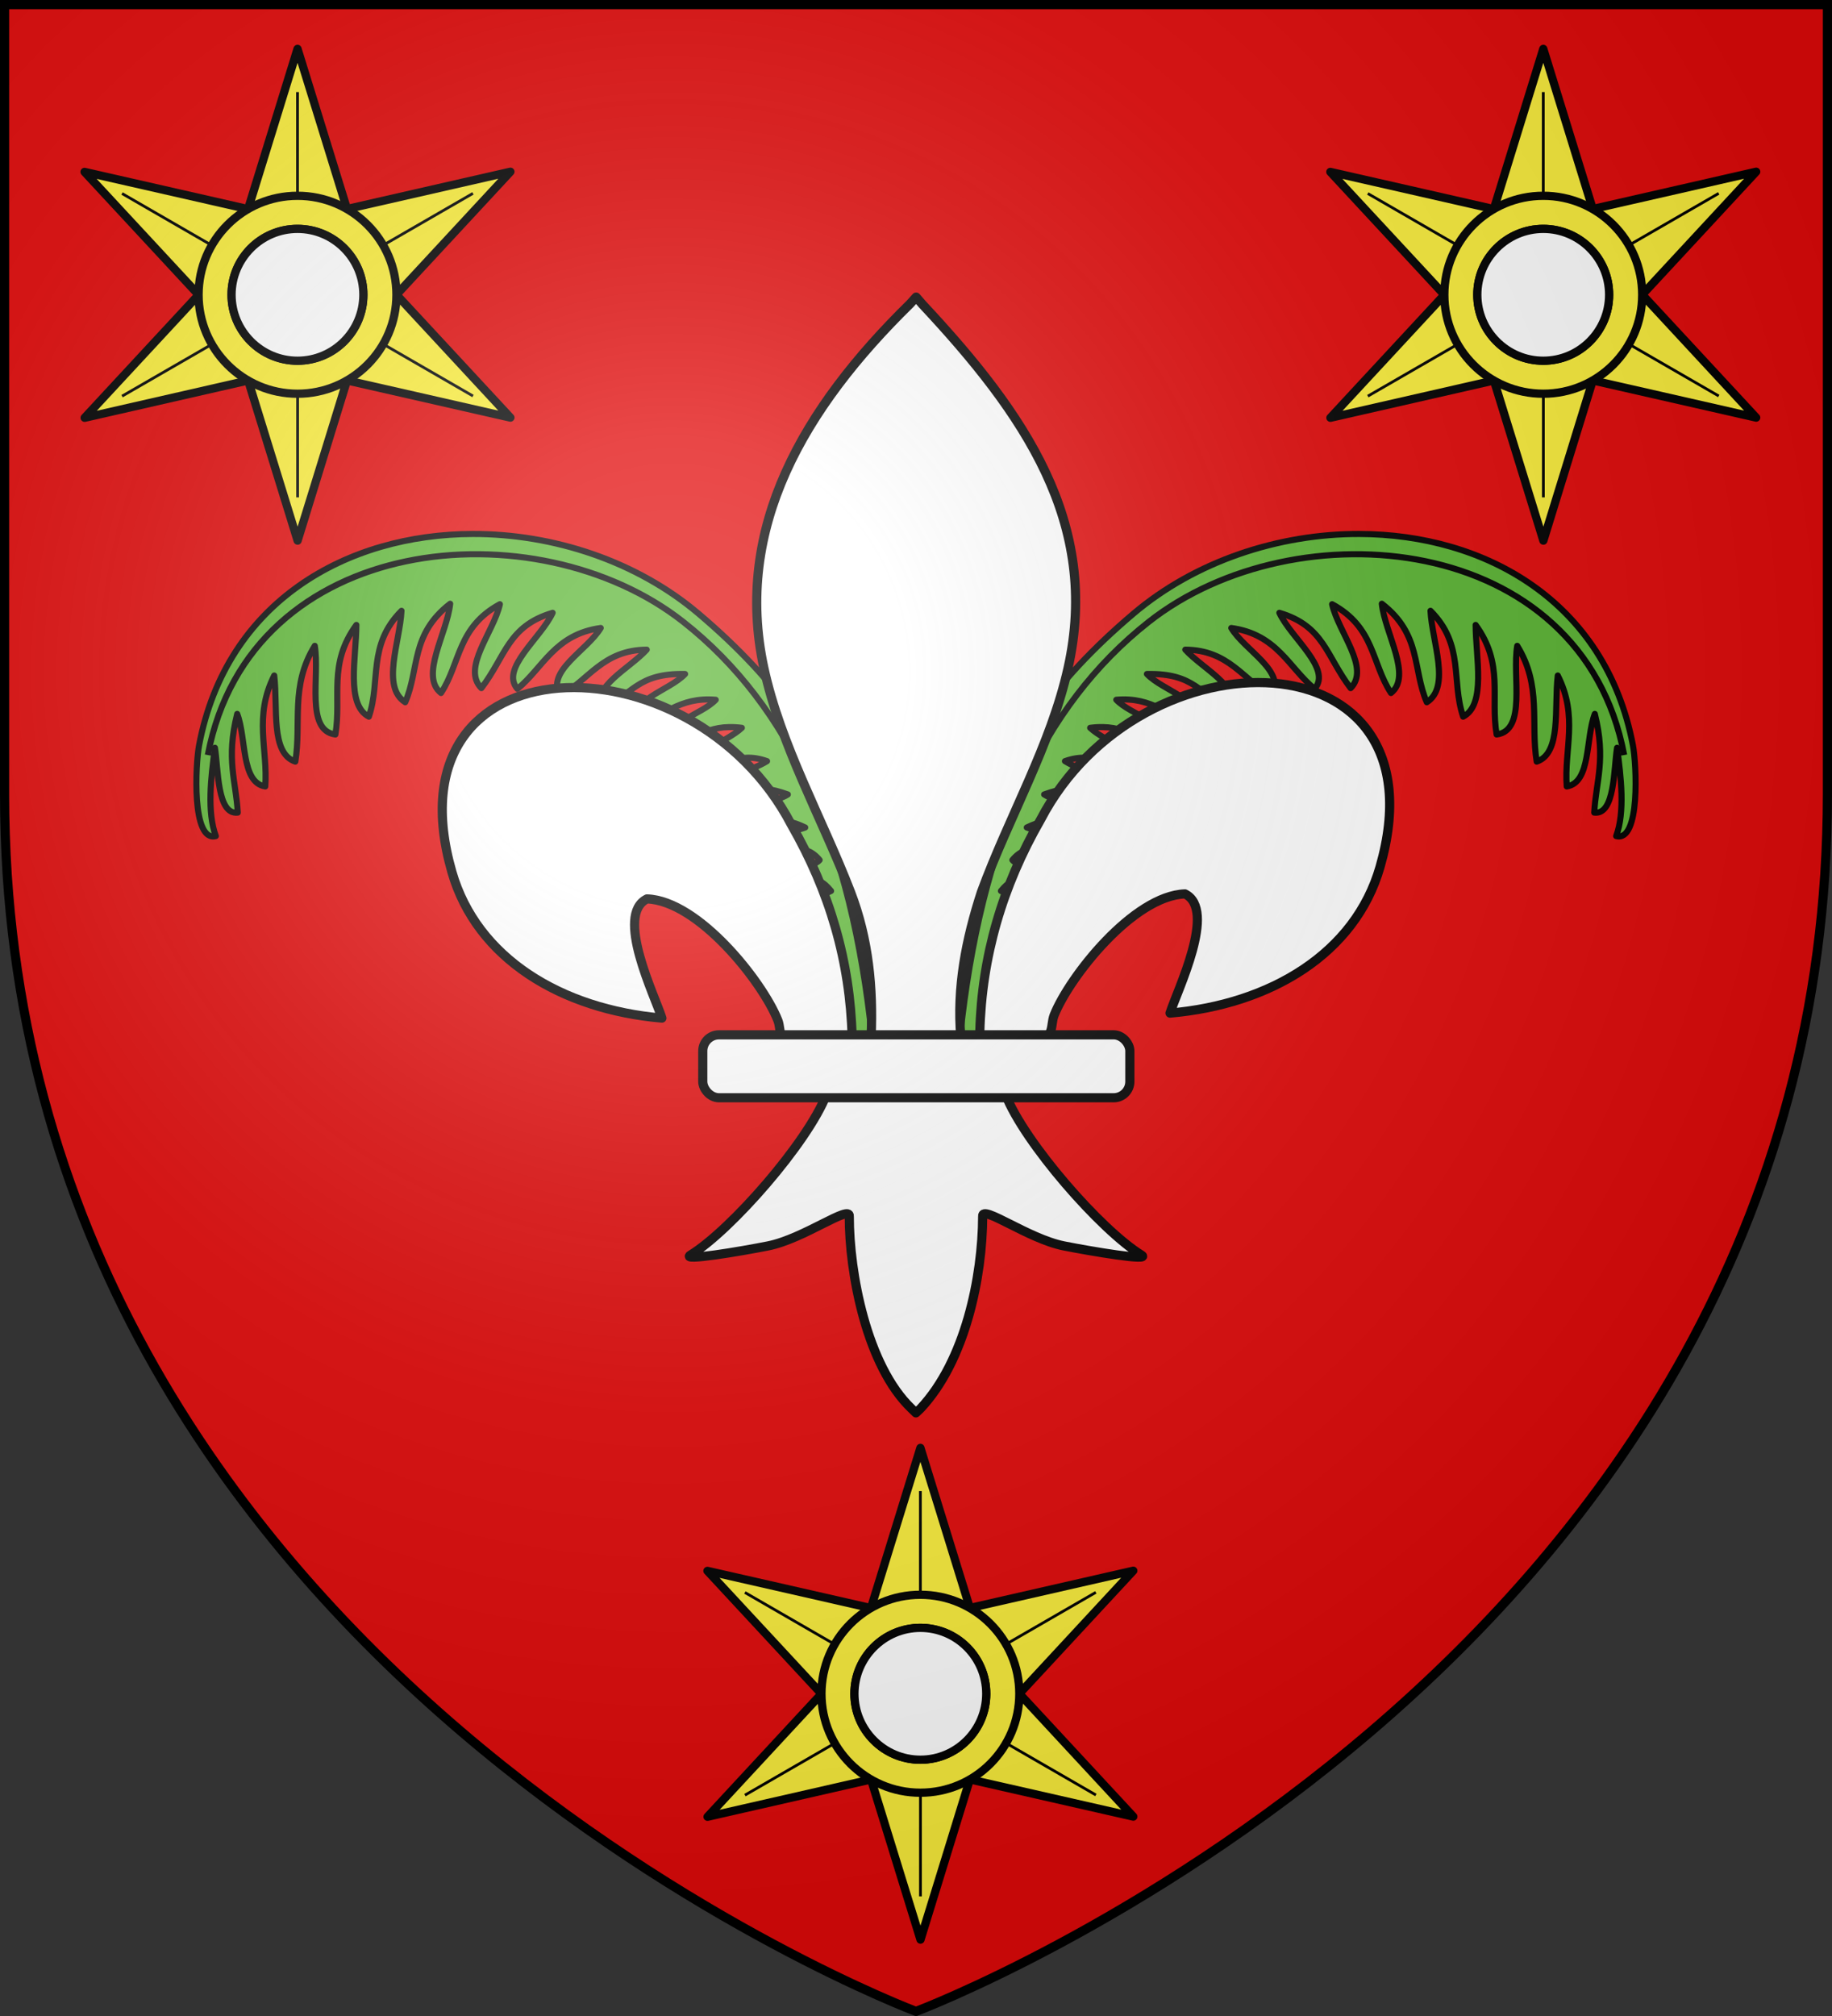
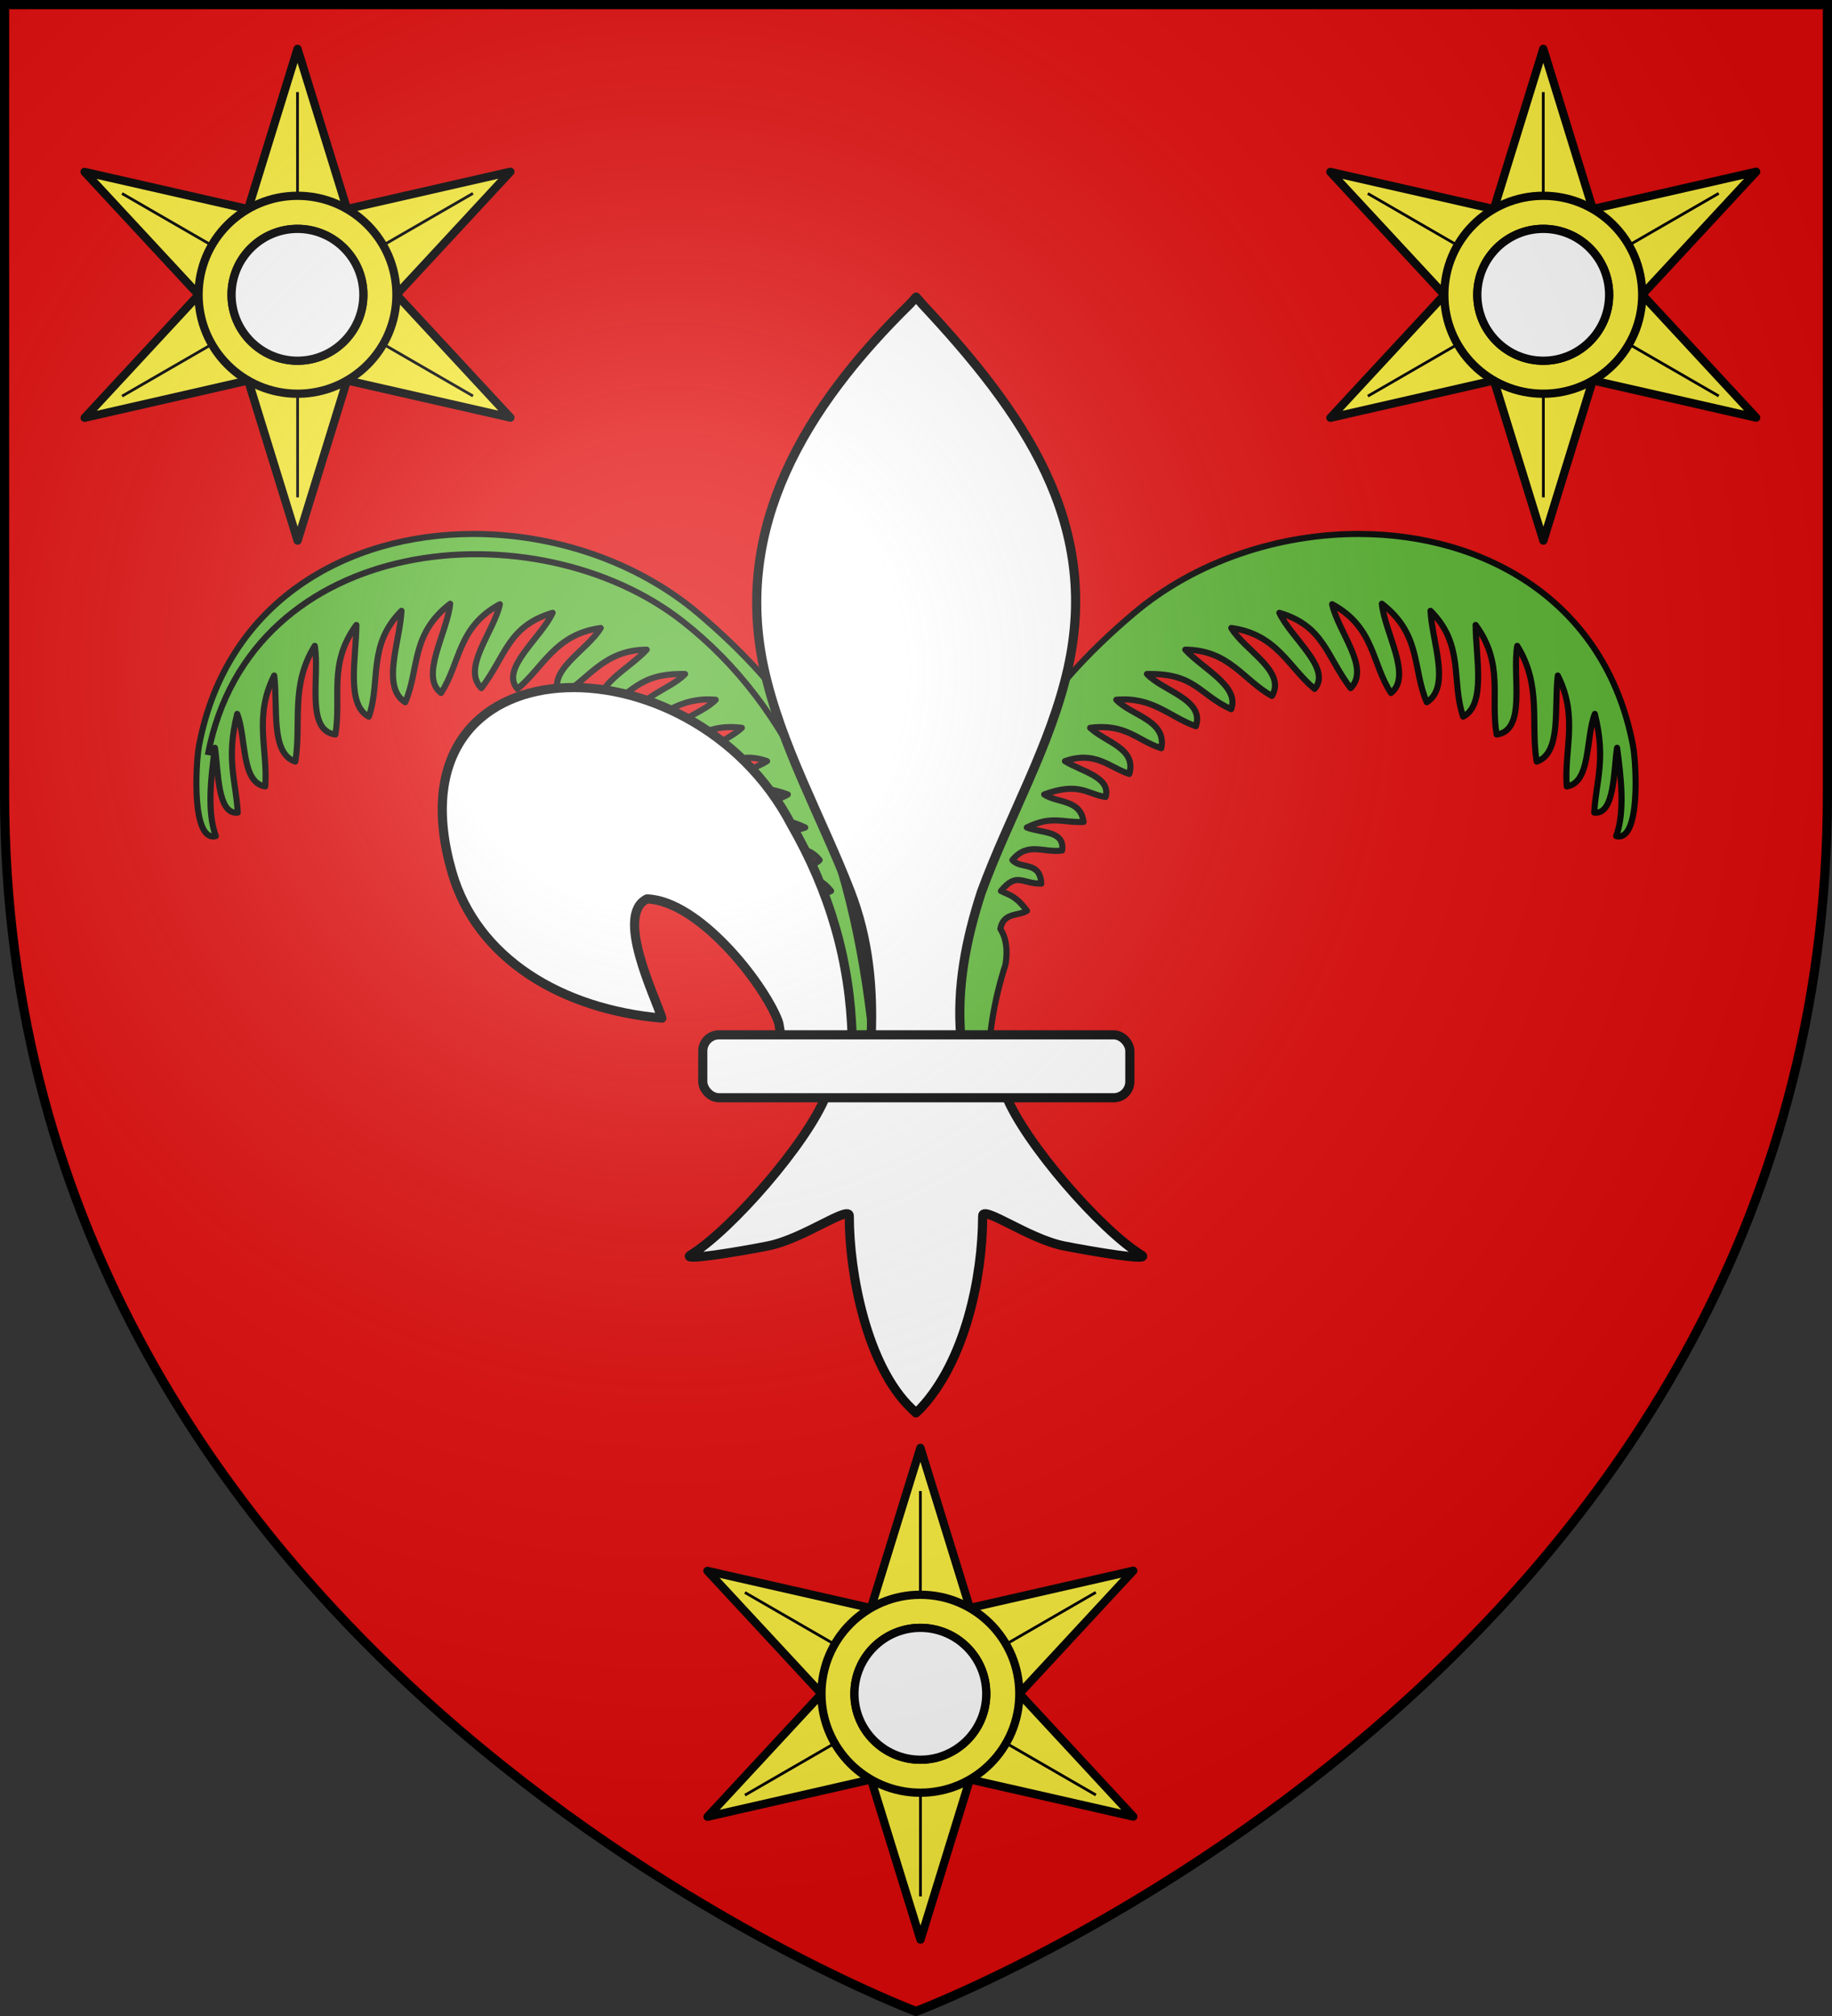
<svg xmlns="http://www.w3.org/2000/svg" xmlns:xlink="http://www.w3.org/1999/xlink" width="600" height="660" version="1.0">
  <rect width="100%" height="100%" fill="#333333" stroke="none" />
  <defs>
    <radialGradient id="d" cx="-80" cy="-80" r="405" gradientUnits="userSpaceOnUse">
      <stop offset="0" style="stop-color:#fff;stop-opacity:.31" />
      <stop offset=".19" style="stop-color:#fff;stop-opacity:.25" />
      <stop offset=".6" style="stop-color:#6b6b6b;stop-opacity:.125" />
      <stop offset="1" style="stop-color:#000;stop-opacity:.125" />
    </radialGradient>
    <path id="a" d="M-298.5-298.5h597V-40C298.5 246.31 0 358.5 0 358.5S-298.5 246.31-298.5-40z" />
  </defs>
  <use xlink:href="#a" width="600" height="660" style="fill:#e20909" transform="translate(300 300)" />
  <g transform="translate(300 300)">
    <path d="M144.476-125.19c-26.528-.069-53.77 8.951-73.97 26.062C16.704-53.55 16.447-15.168 10.57 50.685h12.5c-.26-11.188 1.683-23.075 5.5-34.938.754-4.544.294-8.479-1.687-11.656.995-5.41 5.701-4.136 8.719-5.906-3.844-5.175-5.966-5.16-8.532-6.5 5.237-6.334 6.848-2.325 13.22-2.406-.428-7.55-6.642-4.54-9.47-7.72 5.038-6.14 10.333-2.229 16.282-3.124.995-6.618-6.949-5.66-11.563-7.531 8.434-4.067 11.529-1.497 18.594-1.813-1.002-7.519-8.464-6.052-12.906-9 11.528-4.236 14.119-.05 20.125.813 1.81-6.507-7.883-8.342-13.313-11.72 10.059-3.535 14.718 2.2 21.094 4.188.005-.004-.005-.026 0-.031 2.32-8.405-7.634-10.2-12.844-15.062 11.938-1.52 15.691 4.385 23.313 6.656 1.805-9.176-9.83-10.625-14.75-15.844 12.086-1.051 17.358 5.633 26.062 8.656 2.92-8.763-10.68-11.416-16.031-17.093 15.864-.318 17.043 6.755 27.594 11.53 2.861-7.563-9.312-13.222-15.032-19.5 14.44.129 18.97 9.955 28.375 15.157 4.799-8.112-8.873-14.833-13.312-22.25 15.054 2.07 18.848 12.99 27.281 19.938 5.782-6.604-7.684-16.606-11.531-24.907 14.68 4.34 15.348 14.213 23.344 24.657 6.533-6.582-4.038-18.31-6.063-27.47 13.976 7.567 12.892 19.343 19.281 29.063 7.034-5.552-1.97-19.488-3-29.218 13.028 10.07 10.011 21.36 14.72 32.25 7.937-5.062 1.732-19.757 1.218-29.938 11.217 11.287 6.692 22.819 10.687 34.656 7.607-3.89 4.14-19.45 4.094-30.031 9.351 12.831 4.807 23.509 6.875 35.875 9.923-1.317 5.05-19.144 6.75-29.031 8.113 13.1 4.305 25.3 6.375 37.906 8.194-2.769 5.661-17.602 6.906-28.187 6.805 13.483 2.024 24.262 2.938 36.312 7.999-1.279 6.123-15.829 9.187-23.75 3.75 14.866.381 22.006-.187 32.313 6.819.845 6.342-14.266 7.483-21.222 1.31 9.605 2.631 21.034-.296 28.909 7.985 2.069 6.66-23.572 5.473-29.787-9.017-47.23-48.569-69.013-89.566-69.12z" style="fill:#5ab532;fill-opacity:1;fill-rule:nonzero;stroke:#000;stroke-width:2;stroke-linecap:butt;stroke-linejoin:round;stroke-miterlimit:4;stroke-dasharray:none;stroke-dashoffset:0;stroke-opacity:1" transform="translate(.747)" />
-     <path d="M313.67 339.581c6.742-64.01 26.684-108.336 61.806-135.993 48.07-37.855 141.86-29.609 155.707 43.6" style="opacity:1;fill:none;fill-opacity:1;fill-rule:nonzero;stroke:#000;stroke-width:2;stroke-linecap:butt;stroke-linejoin:round;stroke-miterlimit:4;stroke-dasharray:none;stroke-dashoffset:0;stroke-opacity:1" transform="translate(-299.253 -300)" />
    <path d="M144.476-125.19c-26.528-.069-53.77 8.951-73.97 26.062C16.704-53.55 16.447-15.168 10.57 50.685h12.5c-.26-11.188 1.683-23.075 5.5-34.938.754-4.544.294-8.479-1.687-11.656.995-5.41 5.701-4.136 8.719-5.906-3.844-5.175-5.966-5.16-8.532-6.5 5.237-6.334 6.848-2.325 13.22-2.406-.428-7.55-6.642-4.54-9.47-7.72 5.038-6.14 10.333-2.229 16.282-3.124.995-6.618-6.949-5.66-11.563-7.531 8.434-4.067 11.529-1.497 18.594-1.813-1.002-7.519-8.464-6.052-12.906-9 11.528-4.236 14.119-.05 20.125.813 1.81-6.507-7.883-8.342-13.313-11.72 10.059-3.535 14.718 2.2 21.094 4.188.005-.004-.005-.026 0-.031 2.32-8.405-7.634-10.2-12.844-15.062 11.938-1.52 15.691 4.385 23.313 6.656 1.805-9.176-9.83-10.625-14.75-15.844 12.086-1.051 17.358 5.633 26.062 8.656 2.92-8.763-10.68-11.416-16.031-17.093 15.864-.318 17.043 6.755 27.594 11.53 2.861-7.563-9.312-13.222-15.032-19.5 14.44.129 18.97 9.955 28.375 15.157 4.799-8.112-8.873-14.833-13.312-22.25 15.054 2.07 18.848 12.99 27.281 19.938 5.782-6.604-7.684-16.606-11.531-24.907 14.68 4.34 15.348 14.213 23.344 24.657 6.533-6.582-4.038-18.31-6.063-27.47 13.976 7.567 12.892 19.343 19.281 29.063 7.034-5.552-1.97-19.488-3-29.218 13.028 10.07 10.011 21.36 14.72 32.25 7.937-5.062 1.732-19.757 1.218-29.938 11.217 11.287 6.692 22.819 10.687 34.656 7.607-3.89 4.14-19.45 4.094-30.031 9.351 12.831 4.807 23.509 6.875 35.875 9.923-1.317 5.05-19.144 6.75-29.031 8.113 13.1 4.305 25.3 6.375 37.906 8.194-2.769 5.661-17.602 6.906-28.187 6.805 13.483 2.024 24.262 2.938 36.312 7.999-1.279 6.123-15.829 9.187-23.75 3.75 14.866.381 22.006-.187 32.313 6.819.845 6.342-14.266 7.483-21.222 1.31 9.605 2.631 21.034-.296 28.909 7.985 2.069 6.66-23.572 5.473-29.787-9.017-47.23-48.569-69.013-89.566-69.12z" style="fill:#5ab532;fill-opacity:1;fill-rule:nonzero;stroke:#000;stroke-width:2;stroke-linecap:butt;stroke-linejoin:round;stroke-miterlimit:4;stroke-dasharray:none;stroke-dashoffset:0;stroke-opacity:1" transform="matrix(-1 0 0 1 -.746 0)" />
    <path d="M313.67 339.581c6.742-64.01 26.684-108.336 61.806-135.993 48.07-37.855 141.86-29.609 155.707 43.6" style="opacity:1;fill:none;fill-opacity:1;fill-rule:nonzero;stroke:#000;stroke-width:2;stroke-linecap:butt;stroke-linejoin:round;stroke-miterlimit:4;stroke-dasharray:none;stroke-dashoffset:0;stroke-opacity:1" transform="matrix(-1 0 0 1 299.254 -300)" />
    <g id="b">
      <path d="M79 1.5 61 59.781l36-.031zm18 58.25 18 31.156 41.469-44.719zm18 31.156-18 31.188 59.469 13.531zm-18 31.188H61.031l18 58.281zM1.5 46.25 43 90.969 60.969 59.78zM43 90.969 1.531 135.688 61 122.125z" style="fill:#fcef3c;fill-opacity:1;fill-rule:nonzero;stroke:#000;stroke-width:3;stroke-linejoin:round;stroke-miterlimit:4;stroke-dasharray:none;stroke-opacity:1" transform="matrix(.9 0 0 .9 -69.654 172.655)" />
      <path d="M78.99 60.938V17.216M104.97 75.917l37.864-21.861M104.988 105.906l37.864 21.861M79.025 120.917v43.721M53.009 105.958 15.145 127.82M52.99 75.969 15.128 54.108" style="fill:none;fill-opacity:1;fill-rule:nonzero;stroke:#000;stroke-width:1;stroke-linejoin:round;stroke-miterlimit:4;stroke-dasharray:none;stroke-opacity:1" transform="matrix(.9 0 0 .9 -69.654 172.655)" />
      <path d="M78.99 54.938c-19.873 0-36 16.127-36 36 0 19.871 16.127 36 36 36 19.871 0 36-16.129 36-36 0-19.873-16.129-36-36-36zm0 12.03c13.234 0 23.968 10.735 23.968 23.97s-10.734 24-23.969 24c-13.234 0-24-10.766-24-24s10.766-23.97 24-23.97z" style="fill:#fcef3c;fill-opacity:1;fill-rule:nonzero;stroke:#000;stroke-width:3;stroke-linejoin:round;stroke-miterlimit:4;stroke-dasharray:none;stroke-opacity:1" transform="matrix(.9 0 0 .9 -69.654 172.655)" />
      <path d="M78.99 66.969c13.234 0 23.968 10.734 23.968 23.969 0 13.234-10.734 24-23.969 24-13.234 0-24-10.766-24-24s10.766-23.97 24-23.97z" style="fill:#fff;fill-opacity:1;fill-rule:nonzero;stroke:#000;stroke-width:3;stroke-linejoin:round;stroke-miterlimit:4;stroke-dasharray:none;stroke-opacity:1" transform="matrix(.9 0 0 .9 -69.654 172.655)" />
    </g>
    <use xlink:href="#b" id="c" width="600" height="660" x="0" y="0" transform="translate(-204 -458)" />
    <use xlink:href="#c" width="600" height="660" transform="translate(408)" />
    <g transform="translate(0 -4)">
-       <path d="M20.899 41.944c.626-24.783 7.37-47.816 19.927-69.644C73.7-90.574 174.111-89.072 151.976-12.175c-8.155 28.336-35.863 44.99-68.78 47.846 2.376-7.466 15.445-33.861 4.895-39.025-16.869.58-37.815 27.082-42.853 39.72-.727 1.815-.523 3.912-1.335 5.696" style="fill:#fff;fill-opacity:1;fill-rule:evenodd;stroke:#000;stroke-width:3;stroke-linecap:butt;stroke-linejoin:round;stroke-miterlimit:4;stroke-dasharray:none;stroke-opacity:1;display:inline" />
      <path d="M-20.918 43.582c-.627-24.782-7.37-47.816-19.928-69.643-32.874-62.875-133.285-61.373-111.15 15.524 8.156 28.336 35.863 44.99 68.78 47.846-2.376-7.466-15.444-33.86-4.895-39.024 16.869.579 37.816 27.082 42.853 39.72.727 1.814.524 3.911 1.336 5.696" style="fill:#fff;fill-opacity:1;fill-rule:evenodd;stroke:#000;stroke-width:3;stroke-linecap:butt;stroke-linejoin:round;stroke-miterlimit:4;stroke-dasharray:none;stroke-opacity:1" />
      <path d="M-1.953-196.519c-34.634 33.94-57.888 73.185-47.864 119.213 5.53 25.393 18.939 48.912 28.394 73.375 5.912 15.348 7.424 31.38 6.724 47.512h29.384c-1.407-16.25 1.675-31.999 6.723-47.512 9.009-24.616 22.716-47.962 28.394-73.375C60.418-124.818 35.5-160.65 2.09-196.37l-2.042-2.367z" style="fill:#fff;fill-opacity:1;fill-rule:nonzero;stroke:#000;stroke-width:3;stroke-linecap:butt;stroke-linejoin:round;stroke-miterlimit:4;stroke-dasharray:none;stroke-opacity:1" />
      <path d="M-29.357 62.394c-6.143 15.652-31.19 44.317-44.495 52.487-3.45 2.12 16.494-1.22 25.424-3 11.712-2.334 26.936-13.679 26.579-9.675-.033 18.336 5.637 48.93 20.419 62.988l1.4 1.355 1.446-1.355c14.774-15.669 20.344-43.217 20.419-62.988-.357-4.004 14.866 7.341 26.578 9.675 8.93 1.78 28.875 5.12 25.424 3-13.304-8.17-38.338-36.835-44.481-52.487z" style="fill:#fff;fill-opacity:1;fill-rule:evenodd;stroke:#000;stroke-width:3;stroke-linecap:butt;stroke-linejoin:round;stroke-miterlimit:4;stroke-dasharray:none;stroke-opacity:1" />
      <rect width="139.871" height="20.601" x="-69.833" y="42.785" ry="5.296" style="fill:#fff;fill-opacity:1;stroke:#000;stroke-width:3;stroke-linejoin:round;stroke-miterlimit:4;stroke-dasharray:none;stroke-opacity:1" />
    </g>
  </g>
  <use xlink:href="#a" width="600" height="660" style="fill:url(#d)" transform="translate(300 300)" />
  <use xlink:href="#a" width="600" height="660" style="fill:none;stroke:#000;stroke-width:3" transform="translate(300 300)" />
</svg>